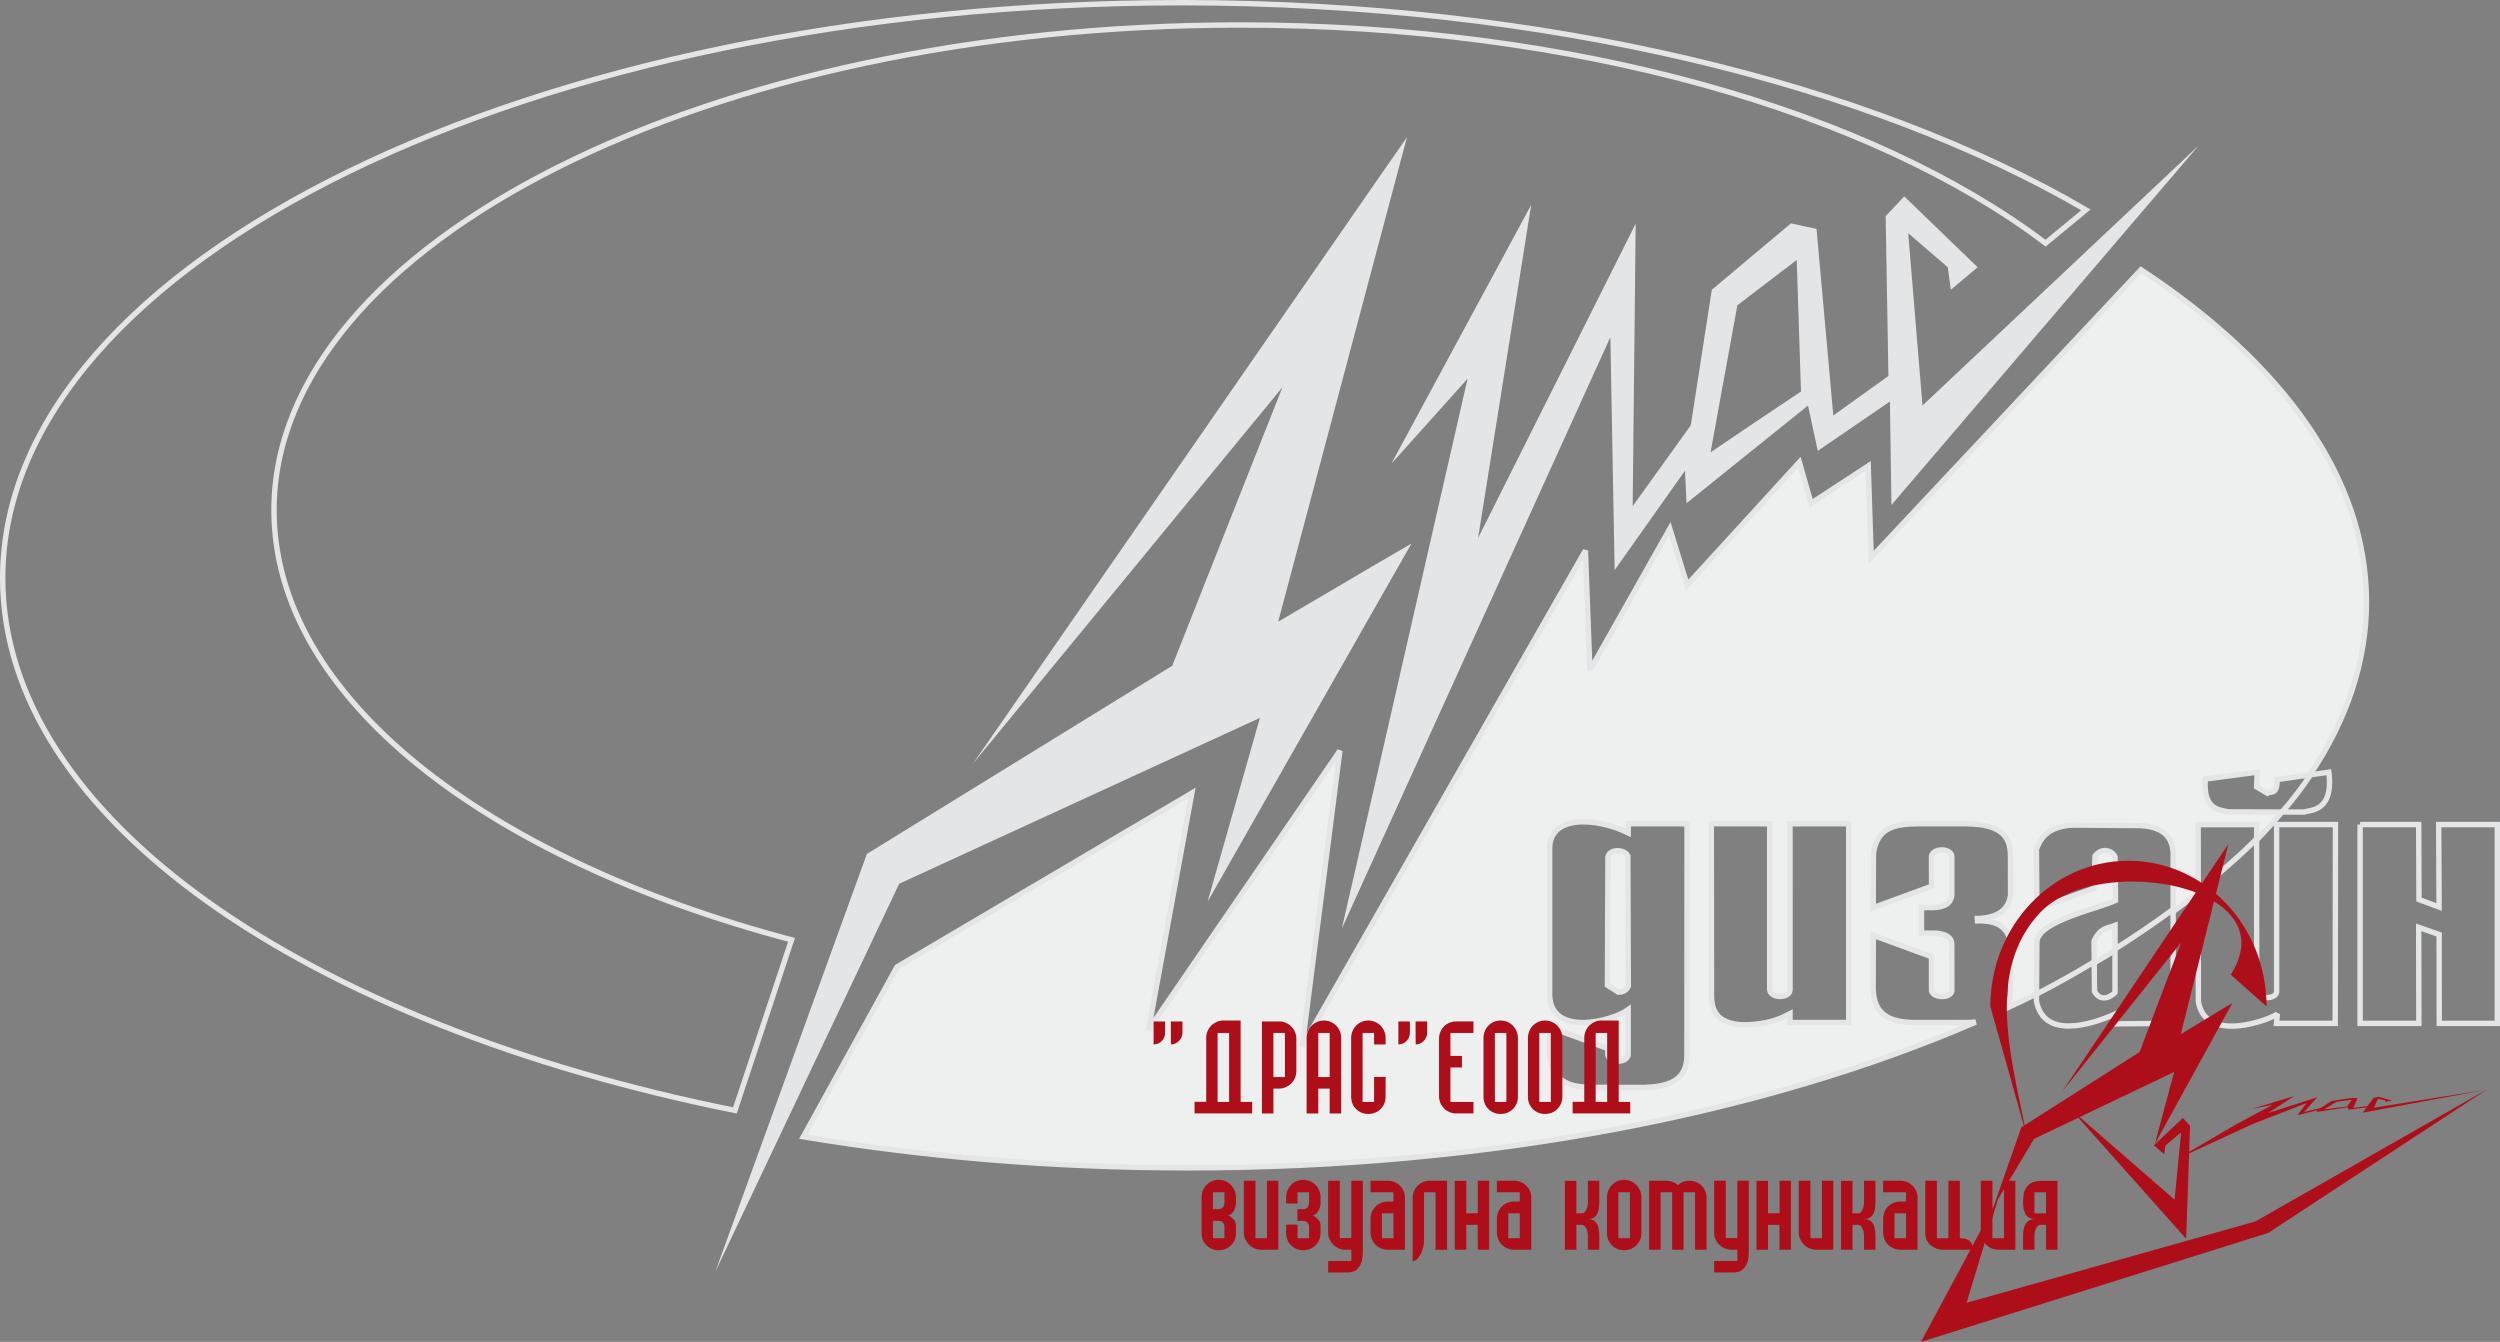
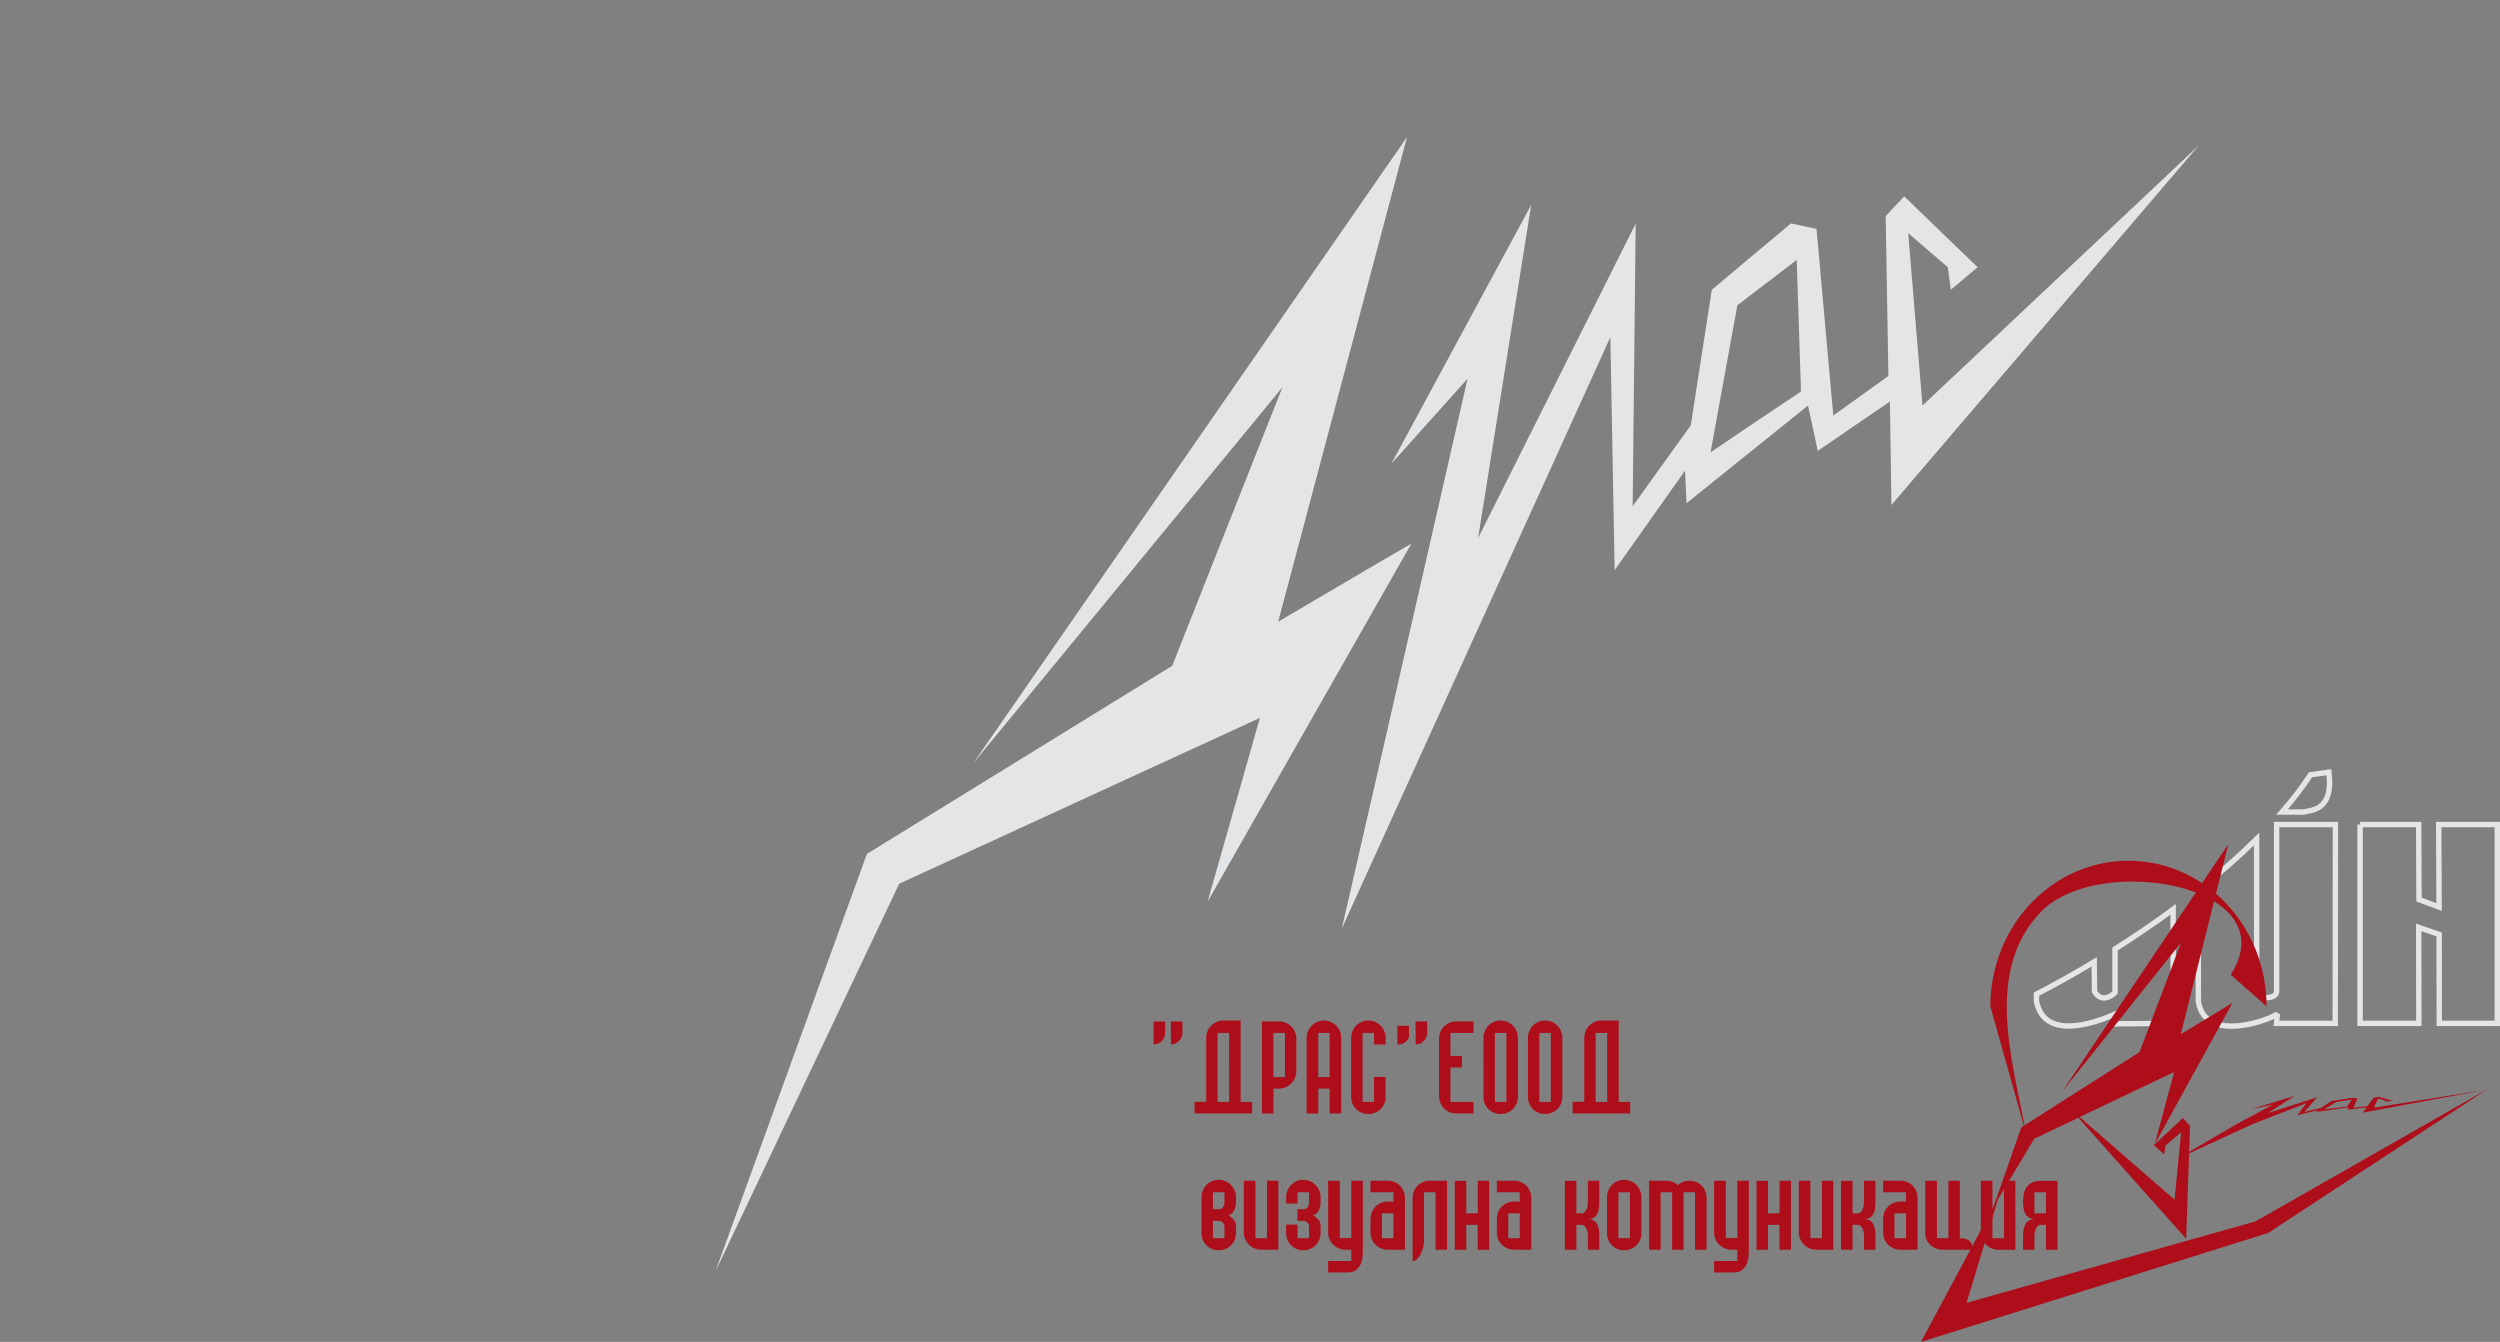
<svg xmlns="http://www.w3.org/2000/svg" version="1.1" id="Calque_1" width="231.814" height="124.427" viewBox="0 0 231.814 124.427" style="overflow:visible;enable-background:new 0 0 231.814 124.427;" xml:space="preserve">
  <rect x="0" y="0" width="231.814" height="124.427" fill="#808080" stroke="none" />
  <g>
-     <path style="fill:none;stroke:#E4E5E6;stroke-width:0.5;stroke-miterlimit:2.613;" d="M109.563,0.25   c33.634,0,63.761,7.479,83.854,19.21l-3.74,3.089c-16.074-12.172-43.553-20.232-74.678-20.232   c-49.36,0-89.592,20.232-89.592,44.993c0,17.259,19.488,32.287,47.99,39.837l-5.25,15.818C28.357,94.975,0.25,75.835,0.25,53.606   C0.25,24.222,49.355,0.25,109.563,0.25L109.563,0.25z" />
    <path style="fill-rule:evenodd;clip-rule:evenodd;fill:#E4E5E6;" d="M127.65,72.026l-3.229,14.077l3.229-7.108l21.672-47.734   l0.396,21.603l6.526-9.222l0.14,3.02l6.411-5.157l4.854-3.902l0.906,4.204l6.689-4.576l0.14,9.593l28.489-33.329l-25.609,24.107   l-1.324-15.981l3.671,3.159l0.278,2.09l2.485-2.09l-6.806-6.574l-1.719,1.835l0.255,14.82l-5.11,3.67l-1.556-17.305l-2.369-0.511   l-3.275,2.741l-4.065,3.415l-1.951,12.566l-5.389,7.503l0.279-26.202L137.057,49.89l4.925-30.894L129.02,42.991l7.062-7.875   L127.65,72.026L127.65,72.026z M162.794,39.112l-4.182,2.834l2.485-13.635l1.696-1.301l3.81-2.903l0.395,12.195L162.794,39.112   L162.794,39.112z M127.65,16.766l2.811-4.042l-2.811,10.569l-9.129,34.354l9.129-5.366l3.229-1.881l-3.229,5.668l-15.678,27.548   l4.854-17.049L83.377,81.945l-17.041,35.96L80.381,79.18l28.315-17.444l10.219-25.83L90.23,70.795L127.65,16.766L127.65,16.766z" />
    <path style="fill:none;stroke:#E4E5E6;stroke-width:0.5;stroke-miterlimit:2.613;" d="M218.843,76.458v18.433h5.446l-0.014-8.901   l1.896,0.661l0.01,8.24h5.382V76.458h-5.433l0.035,7.646l-1.864-0.692l-0.026-6.953H218.843L218.843,76.458z M201.505,84.321   v10.571l-5.433,0.045l-0.046-0.862c-2.058,0.908-6.528,2.348-7.197-1.271l0.005-0.622c1.766-0.915,3.564-1.918,5.354-2.995   l0.026,2.754c0.635,1.075,1.585,0.425,1.902,0.091v-4.037C197.953,86.832,199.763,85.6,201.505,84.321L201.505,84.321z    M209.247,77.798l0.006,14.188c0.422,0.777,1.78,0.595,1.848,0V76.461h5.455l-0.021,18.431l-5.44-0.001l0.072-0.876   c-0.533,0.48-6.673,2.848-7.322-1.147l-0.011-10.317C205.786,81.007,207.612,79.413,209.247,77.798L209.247,77.798z    M214.239,71.843l1.706-0.242c0.483,3.798-1.909,3.486-2.285,3.698l-2.054-0.006C212.609,74.14,213.495,72.987,214.239,71.843   L214.239,71.843z" />
-     <path style="fill-rule:evenodd;clip-rule:evenodd;fill:#EEEFEF;stroke:#E4E5E6;stroke-width:0.5;stroke-miterlimit:2.613;" d="   M198.528,25.012c13.146,8.665,20.905,19.303,20.905,30.801c0,5.589-1.845,10.978-5.244,16.038l-3.042,0.432   c0.016,1.514-0.604,1.029-0.905,1.271l-0.995-0.591l0.045-1.362l-4.799,0.637c-0.257,2.966,1.479,2.845,2.082,3.041l5.021,0.016   c-0.734,0.877-1.52,1.742-2.349,2.596v-1.428h-5.421l0.007,6.305c-0.751,0.599-1.529,1.189-2.328,1.772v-4.856   c0.061-1.226-0.105-2.996-3.078-3.133l-6.338-0.045c-2.475,0.196-2.912,1.438-3.26,2.225l0.046,5.538l5.297-1.906l0.09-2.997   c0.709-0.877,1.646-0.438,1.856,0.091l0.045,4.041c-1.75,0.803-7.031,1.877-7.288,3.769l-0.04,4.891   c-0.918,0.458-1.854,0.908-2.806,1.351c0.281-0.456,0.422-1.062,0.404-1.866l0.002-3.979c-0.096-1.629-1.185-2.328-3.074-2.278   l-0.011-0.217c1.925-0.06,2.905-0.819,3.079-2.175l-0.007-3.642c0-0.803-0.188-1.478-0.613-1.927   c-0.689-0.761-1.914-1.015-3.383-1.039c-1.672,0.001-3.001-0.004-4.673-0.002c-0.887,0.023-1.929,0.059-2.728,0.52   c-0.893,0.476-1.345,1.66-1.31,2.562l-0.02,4.694l5.41-1.979c0.01-0.944-0.015-1.87-0.005-2.814   c0.186-0.739,1.717-0.749,1.881-0.015l0.002,3.518c-0.006,0.895-0.672,1.269-1.788,1.286l-1.024,0.001l0.001,2.363l1.346,0.01   c0.865,0.073,1.459,0.342,1.461,1.045l0.005,4.284c-0.038,0.705-1.666,0.75-1.883,0.019v-3.169l-5.396-1.971   c0.005,1.665-0.02,3.329-0.015,4.993c0.073,2.24,1.367,3.055,3.806,3.087c1.683,0.005,3.36-0.01,5.043-0.004   c0.229-0.009,0.449-0.021,0.66-0.038c-19.382,8.392-45.015,13.513-73.057,13.513c-12.473,0-24.482-1.022-35.655-2.881l8.688-15.748   l27.34-16.121l-4.019,21.951l17.746-25.877l-3.507,27.433l26.271-45.992l0.418,11.103l7.409-13.124l1.604,5.204l10.406-11.382   l1.092,3.81l5.296-3.461l0.278,8.479L198.528,25.012L198.528,25.012z M158.683,76.377l5.412,0.011   c-0.001,5.123-0.002,10.247-0.003,15.37c0.077,0.855,1.86,0.846,1.889,0.022l-0.002-15.397l5.442-0.001V94.81l-5.442,0.002   l0.001-0.821c-0.745,0.384-1.413,0.708-2.694,0.911c-0.676,0.096-1.865,0.248-2.844-0.047c-0.937-0.294-1.772-0.862-1.74-2.614   L158.683,76.377L158.683,76.377z M143.697,95.246l5.391,1.983c0,0.193-0.001,0.387-0.001,0.581   c0.025,0.195,0.159,0.343,0.344,0.438c0.634,0.327,1.498,0.1,1.544-0.468l-0.002-4.16c-1.551,1.124-7.272,2.541-7.28-1.438   c0-4.482,0-8.964,0-13.446c-0.045-3.26,4.436-2.916,7.28-1.506l0.01-0.852l5.448,0.011c-0.003,7.158-0.006,14.317-0.01,21.476   c-0.002,2.497-1.957,2.906-4.044,2.97c-1.574-0.003-3.148-0.007-4.722-0.01c-0.66-0.008-1.325-0.043-1.968-0.236   c-0.873-0.327-1.885-0.804-2-2.919L143.697,95.246L143.697,95.246z M149.098,79.433c0.207-0.745,1.535-0.699,1.842-0.068   c0.016,4.026,0.031,8.054,0.046,12.081c-0.18,0.466-0.645,0.561-0.921,0.553l-1.013-0.646   C149.068,87.379,149.083,83.407,149.098,79.433L149.098,79.433z M196.118,88.134c-0.631,0.387-1.274,0.768-1.927,1.145l-0.02-2.015   c0.604-1.302,1.298-1.196,1.946-1.453V88.134L196.118,88.134z" />
    <path style="fill-rule:evenodd;clip-rule:evenodd;fill:#AE0D1A;" d="M207.239,104.318l-4.25,2.484l0.084-2.407l-0.663-0.728   l-2.697,2.531l0.96,0.832l0.12-0.816l1.453-1.215l-0.231,2.373l-0.138,0.081l0.136-0.062l-0.375,3.851l-8.801-7.661l8.764-4.185   l-1.8,6.694l5.974-10.86l1.23-2.235l-1.252,0.755l-3.539,2.149l3.083-12.319c2.4,1.477,3.468,3.798,1.549,6.802l3.325,2.939v-0.002   h-0.004c0-3.723-1.429-7.094-3.736-9.535c-0.304-0.322-0.623-0.626-0.956-0.914l0.114-0.455l1.038-4.148l-1.076,1.596l-1.362,2.029   c-1.976-1.315-4.317-2.077-6.826-2.077v-0.002h-0.002h-0.002v0.002c-3.54,0-6.744,1.517-9.063,3.969h-0.002   c-2.309,2.441-3.737,5.813-3.738,9.536h-0.002v0.002v0.003h0.002l3.107,11.061l-0.238,0.151l-2.551,7.298l-6.75,12.594   l32.201-10.109l20.322-13.33l-21.509,12.266l-26.789,7.548l2.911-9.591l3.351-5.612l4.103-1.958l9.998,11.224l0.274-7.921   l5.913-2.726l4.972-1.933l-0.837,1.117l1.865-0.455l-0.099,0.157l1.667-0.246l1.26-0.186l0.024,0.221l1.703-0.214l-0.38,0.495   l11.297-2.1l-10.253,1.634l0.388-0.83l0.692,0.176l-0.028,0.108l0.649-0.1l-1.251-0.362l-0.466,0.09l-0.579,0.766l-1.308,0.173   l0.393-0.898l-0.513-0.035l-0.855,0.131l-1.062,0.163l-0.978,0.643l-1.536,0.37l1.187-1.353l-4.543,1.457l2.436-1.58l-3.949,1.197   l1.929-0.384L207.239,104.318L207.239,104.318z M203.608,82.756l-12.381,18.444l11.017-13.805l-3.849,10.157l-10.67,6.791   c-1.211-6.3-3.622-14.361,1.453-19.728l-0.001-0.002C192.188,81.432,199.095,81.021,203.608,82.756L203.608,82.756z    M216.568,102.735l-1.064,0.133l1.146-0.696l0.438-0.062l0.983-0.137l-0.434,0.63L216.568,102.735L216.568,102.735z" />
-     <path style="fill:#AE0D1A;" d="M106.968,96.848c0.144,0,0.282-0.028,0.414-0.084c0.132-0.056,0.246-0.134,0.342-0.234   c0.096-0.1,0.172-0.214,0.228-0.342s0.084-0.264,0.084-0.408v-1.067h-1.068V96.848L106.968,96.848z M108.576,96.848   c0.136,0,0.268-0.028,0.396-0.084s0.242-0.134,0.342-0.234c0.1-0.1,0.18-0.214,0.24-0.342s0.09-0.264,0.09-0.408v-1.067h-1.08   L108.576,96.848L108.576,96.848z M112.902,95.78v6.396h1.068V95.78H112.902L112.902,95.78z M115.038,94.628v7.548h1.068v1.067   h-5.34v-1.08h1.08v-5.928c0-0.216,0.04-0.422,0.12-0.618c0.08-0.195,0.192-0.365,0.336-0.51c0.144-0.144,0.312-0.26,0.504-0.348   s0.4-0.132,0.624-0.132H115.038L115.038,94.628z M120.203,96.32v3.024c0,0.216-0.043,0.42-0.127,0.612   c-0.083,0.191-0.197,0.359-0.342,0.504c-0.144,0.144-0.312,0.26-0.504,0.348s-0.396,0.132-0.611,0.132h-0.54v2.304h-1.068v-8.531   h1.608c0.216,0,0.419,0.042,0.611,0.126s0.36,0.197,0.504,0.342c0.145,0.144,0.259,0.313,0.342,0.51   C120.16,95.886,120.203,96.096,120.203,96.32L120.203,96.32z M119.146,99.872V95.78h-1.067v4.092H119.146L119.146,99.872z    M121.156,96.224c0-0.216,0.044-0.422,0.132-0.618s0.204-0.366,0.349-0.51c0.144-0.145,0.313-0.258,0.51-0.342   c0.195-0.084,0.401-0.126,0.617-0.126c0.217,0,0.423,0.042,0.618,0.126c0.196,0.084,0.366,0.197,0.51,0.342   c0.145,0.144,0.259,0.313,0.343,0.51s0.126,0.402,0.126,0.618v7.02h-1.068v-2.304h-1.056v2.304h-1.08V96.224L121.156,96.224z    M122.236,99.872h1.056V95.78h-1.056V99.872L122.236,99.872z M128.481,96.249v0.6h-1.068V95.78h-1.067v6.396h1.067V99.86h1.068   v1.836c0,0.232-0.042,0.444-0.126,0.637c-0.084,0.191-0.198,0.359-0.342,0.504c-0.145,0.144-0.314,0.256-0.511,0.336   c-0.195,0.079-0.405,0.119-0.63,0.119c-0.224,0-0.432-0.04-0.624-0.119c-0.191-0.08-0.359-0.192-0.504-0.336   c-0.144-0.145-0.256-0.312-0.336-0.504c-0.08-0.192-0.12-0.404-0.12-0.637v-5.447c0-0.225,0.04-0.435,0.12-0.631   c0.08-0.195,0.192-0.368,0.336-0.516c0.145-0.148,0.312-0.264,0.504-0.348c0.192-0.084,0.4-0.126,0.624-0.126   c0.225,0,0.435,0.042,0.63,0.126c0.196,0.084,0.366,0.199,0.511,0.348c0.144,0.147,0.258,0.32,0.342,0.516   C128.439,95.814,128.481,96.024,128.481,96.249L128.481,96.249z M129.663,96.848c0.144,0,0.281-0.028,0.414-0.084   c0.132-0.056,0.245-0.134,0.342-0.234c0.096-0.1,0.172-0.214,0.228-0.342s0.084-0.264,0.084-0.408v-1.067h-1.067V96.848   L129.663,96.848z M131.27,96.848c0.136,0,0.269-0.028,0.396-0.084s0.242-0.134,0.342-0.234c0.1-0.1,0.18-0.214,0.24-0.342   c0.06-0.128,0.09-0.264,0.09-0.408v-1.067h-1.08L131.27,96.848L131.27,96.848z M133.436,101.648v-5.34   c0-0.216,0.04-0.422,0.12-0.618c0.079-0.196,0.191-0.366,0.336-0.51c0.144-0.145,0.312-0.258,0.504-0.342   c0.191-0.084,0.399-0.126,0.624-0.126h1.607v1.067h-2.136v2.136h1.068v1.068h-1.068v3.192h2.136v1.067h-1.607   c-0.225,0-0.433-0.042-0.624-0.126c-0.192-0.084-0.36-0.199-0.504-0.348c-0.145-0.148-0.257-0.318-0.336-0.51   C133.476,102.068,133.436,101.864,133.436,101.648L133.436,101.648z M138.613,95.78v6.396h1.068V95.78H138.613L138.613,95.78z    M140.749,101.696c0,0.232-0.042,0.444-0.125,0.637c-0.085,0.191-0.198,0.359-0.343,0.504c-0.144,0.144-0.313,0.256-0.51,0.336   c-0.196,0.079-0.406,0.119-0.63,0.119c-0.225,0-0.432-0.04-0.624-0.119c-0.192-0.08-0.36-0.192-0.504-0.336   c-0.145-0.145-0.256-0.312-0.336-0.504c-0.08-0.192-0.12-0.404-0.12-0.637V96.26c0-0.225,0.04-0.437,0.12-0.636   c0.08-0.2,0.191-0.375,0.336-0.522c0.144-0.148,0.312-0.264,0.504-0.348s0.399-0.126,0.624-0.126c0.224,0,0.434,0.042,0.63,0.126   s0.366,0.199,0.51,0.348c0.145,0.147,0.258,0.322,0.343,0.522c0.083,0.199,0.125,0.411,0.125,0.636V101.696L140.749,101.696z    M142.734,95.78v6.396h1.068V95.78H142.734L142.734,95.78z M144.871,101.696c0,0.232-0.042,0.444-0.126,0.637   c-0.084,0.191-0.198,0.359-0.343,0.504c-0.144,0.144-0.313,0.256-0.51,0.336c-0.195,0.079-0.405,0.119-0.63,0.119   c-0.224,0-0.432-0.04-0.624-0.119c-0.191-0.08-0.36-0.192-0.504-0.336c-0.145-0.145-0.256-0.312-0.336-0.504   c-0.08-0.192-0.12-0.404-0.12-0.637V96.26c0-0.225,0.04-0.437,0.12-0.636c0.08-0.2,0.191-0.375,0.336-0.522   c0.144-0.148,0.312-0.264,0.504-0.348c0.192-0.084,0.4-0.126,0.624-0.126c0.225,0,0.435,0.042,0.63,0.126   c0.196,0.084,0.366,0.199,0.51,0.348c0.145,0.147,0.259,0.322,0.343,0.522c0.084,0.199,0.126,0.411,0.126,0.636V101.696   L144.871,101.696z M147.959,95.78v6.396h1.068V95.78H147.959L147.959,95.78z M150.095,94.628v7.548h1.068v1.067h-5.34v-1.08h1.08   v-5.928c0-0.216,0.04-0.422,0.12-0.618c0.08-0.195,0.191-0.365,0.336-0.51c0.144-0.144,0.312-0.26,0.504-0.348   c0.191-0.088,0.399-0.132,0.624-0.132H150.095L150.095,94.628z M111.414,114.332v-3.3c0-0.224,0.04-0.436,0.12-0.636   c0.08-0.2,0.192-0.374,0.336-0.522c0.144-0.147,0.312-0.264,0.504-0.348c0.192-0.084,0.4-0.126,0.625-0.126   c0.224,0,0.434,0.042,0.63,0.126s0.366,0.2,0.51,0.348c0.144,0.148,0.258,0.322,0.342,0.522c0.084,0.2,0.126,0.412,0.126,0.636   v0.588c-0.032,0.265-0.11,0.503-0.234,0.715c-0.125,0.211-0.282,0.325-0.474,0.342c0.216,0.144,0.388,0.286,0.516,0.426   s0.192,0.354,0.192,0.642v0.588c0,0.232-0.042,0.444-0.126,0.637c-0.084,0.191-0.198,0.359-0.342,0.504   c-0.144,0.144-0.314,0.256-0.51,0.336s-0.406,0.12-0.63,0.12c-0.224,0-0.432-0.04-0.625-0.12c-0.192-0.08-0.36-0.192-0.504-0.336   c-0.144-0.145-0.256-0.312-0.336-0.504C111.454,114.776,111.414,114.564,111.414,114.332L111.414,114.332z M112.998,113.204h-0.528   v1.608h1.068v-1.068c0-0.144-0.05-0.27-0.15-0.378C113.288,113.258,113.158,113.204,112.998,113.204L112.998,113.204z    M112.47,110.552v1.572h0.624c0.12-0.024,0.22-0.083,0.3-0.175c0.08-0.092,0.128-0.229,0.144-0.414v-0.983H112.47L112.47,110.552z    M118.535,115.88h-1.596c-0.215,0-0.421-0.042-0.618-0.126c-0.196-0.085-0.366-0.2-0.51-0.349c-0.144-0.147-0.26-0.317-0.348-0.51   c-0.088-0.192-0.132-0.396-0.132-0.612v-4.8h1.08v5.328h1.067v-5.328h1.057V115.88L118.535,115.88z M120.316,110.552v1.044h-1.056   v-0.564c0-0.224,0.039-0.436,0.119-0.636s0.192-0.374,0.337-0.522c0.144-0.147,0.312-0.264,0.504-0.348   c0.191-0.084,0.399-0.126,0.624-0.126c0.224,0,0.434,0.042,0.629,0.126c0.196,0.084,0.366,0.2,0.511,0.348   c0.144,0.148,0.258,0.322,0.342,0.522s0.126,0.412,0.126,0.636v0.588c-0.032,0.265-0.109,0.503-0.234,0.715   c-0.123,0.211-0.281,0.325-0.474,0.342c0.216,0.144,0.388,0.286,0.516,0.426c0.129,0.14,0.192,0.354,0.192,0.642v0.588   c0,0.232-0.042,0.444-0.126,0.637c-0.084,0.191-0.198,0.359-0.342,0.504c-0.145,0.144-0.314,0.256-0.511,0.336   c-0.195,0.08-0.405,0.12-0.629,0.12c-0.225,0-0.433-0.04-0.624-0.12c-0.192-0.08-0.36-0.192-0.504-0.336   c-0.145-0.145-0.257-0.312-0.337-0.504c-0.08-0.192-0.119-0.404-0.119-0.637v-0.779h1.056v1.26h1.067v-1.068   c0-0.144-0.05-0.27-0.149-0.378c-0.101-0.107-0.23-0.162-0.39-0.162h-0.54v-1.079h0.636c0.12-0.024,0.22-0.083,0.3-0.175   s0.128-0.229,0.144-0.414v-0.983H120.316L120.316,110.552z M123.153,117.992h1.752c0.368,0,0.65-0.08,0.847-0.239   c0.195-0.16,0.34-0.351,0.432-0.57s0.146-0.45,0.162-0.69c0.016-0.24,0.024-0.443,0.024-0.611v-6.396h-1.068v5.316h-1.068v-5.316   h-1.08v4.824c0,0.216,0.045,0.42,0.133,0.611c0.088,0.192,0.204,0.358,0.348,0.498c0.144,0.141,0.313,0.252,0.51,0.337   c0.196,0.084,0.402,0.126,0.618,0.126h0.54v1.044h-2.148V117.992L123.153,117.992z M129.207,114.812v-2.304h-1.067v2.304H129.207   L129.207,114.812z M128.667,115.88c-0.224,0-0.432-0.042-0.624-0.126c-0.191-0.085-0.36-0.198-0.504-0.343   c-0.144-0.144-0.256-0.313-0.336-0.51s-0.12-0.406-0.12-0.63v-1.248c0-0.224,0.04-0.434,0.12-0.63s0.192-0.366,0.336-0.51   c0.144-0.145,0.312-0.258,0.504-0.342c0.192-0.085,0.4-0.127,0.624-0.127h0.54v-0.863h-2.124v-1.068h1.584   c0.225,0,0.435,0.04,0.63,0.12c0.196,0.08,0.366,0.192,0.51,0.336c0.145,0.144,0.259,0.314,0.343,0.51   c0.084,0.196,0.126,0.41,0.126,0.643v4.788H128.667L128.667,115.88z M132.572,109.484c-0.216,0-0.42,0.04-0.611,0.12   c-0.192,0.08-0.36,0.192-0.504,0.336c-0.145,0.144-0.259,0.314-0.343,0.51c-0.084,0.196-0.126,0.406-0.126,0.63v5.856   c0.152,0,0.292-0.063,0.42-0.192c0.128-0.128,0.24-0.288,0.336-0.479c0.097-0.192,0.17-0.4,0.223-0.624   c0.052-0.225,0.078-0.433,0.078-0.624v-4.464h1.067v5.328h1.068v-6.396H132.572L132.572,109.484z M138.085,109.484v6.396h-1.056   l-0.013-2.305h-1.056v2.305h-1.068v-6.385h1.068v3.013l1.068-0.013v-3.012H138.085L138.085,109.484z M140.922,114.812v-2.304   h-1.067v2.304H140.922L140.922,114.812z M140.382,115.88c-0.224,0-0.432-0.042-0.624-0.126c-0.191-0.085-0.359-0.198-0.504-0.343   c-0.144-0.144-0.256-0.313-0.336-0.51s-0.12-0.406-0.12-0.63v-1.248c0-0.224,0.04-0.434,0.12-0.63s0.192-0.366,0.336-0.51   c0.145-0.145,0.312-0.258,0.504-0.342c0.192-0.085,0.4-0.127,0.624-0.127h0.54v-0.863h-2.124v-1.068h1.584   c0.225,0,0.435,0.04,0.63,0.12c0.196,0.08,0.366,0.192,0.511,0.336c0.144,0.144,0.258,0.314,0.342,0.51   c0.084,0.196,0.126,0.41,0.126,0.643v4.788H140.382L140.382,115.88z M148.295,109.484v1.968c0,0.225-0.014,0.433-0.041,0.624   c-0.028,0.192-0.082,0.36-0.162,0.504c-0.08,0.145-0.188,0.257-0.324,0.337c-0.136,0.079-0.316,0.119-0.54,0.119   c0.216,0,0.395,0.042,0.534,0.126s0.25,0.198,0.33,0.343c0.08,0.144,0.134,0.313,0.162,0.51c0.027,0.196,0.041,0.401,0.041,0.618   v1.248h-1.056v-1.248c0-0.297-0.054-0.547-0.162-0.75c-0.107-0.204-0.229-0.307-0.366-0.307h-0.54v2.305h-1.067v-6.385h1.067v3.013   h0.54c0.137,0,0.259-0.104,0.366-0.312c0.108-0.208,0.162-0.46,0.162-0.756v-1.956H148.295L148.295,109.484z M152.201,114.332   c0,0.232-0.041,0.444-0.125,0.637c-0.085,0.191-0.198,0.359-0.343,0.504c-0.144,0.144-0.313,0.256-0.51,0.336   s-0.406,0.12-0.63,0.12s-0.432-0.04-0.624-0.12s-0.36-0.192-0.504-0.336c-0.145-0.145-0.256-0.312-0.336-0.504   c-0.08-0.192-0.12-0.404-0.12-0.637v-3.3c0-0.224,0.04-0.436,0.12-0.636s0.191-0.374,0.336-0.522   c0.144-0.147,0.312-0.264,0.504-0.348s0.4-0.126,0.624-0.126s0.434,0.042,0.63,0.126s0.366,0.2,0.51,0.348   c0.145,0.148,0.258,0.322,0.343,0.522c0.084,0.2,0.125,0.412,0.125,0.636V114.332L152.201,114.332z M150.065,110.552v4.26h1.068   v-4.26H150.065L150.065,110.552z M155.59,109.892c0.128-0.128,0.284-0.228,0.468-0.3c0.185-0.072,0.38-0.108,0.588-0.108   c0.225,0,0.435,0.04,0.631,0.12c0.195,0.08,0.365,0.192,0.51,0.336c0.144,0.144,0.256,0.314,0.336,0.51   c0.08,0.196,0.12,0.406,0.12,0.63v4.801h-1.068v-5.328h-1.067v5.328h-1.057v-5.328h-1.067v5.328h-1.068v-6.396h1.607   c0.2,0,0.393,0.036,0.576,0.108C155.283,109.665,155.447,109.764,155.59,109.892L155.59,109.892z M158.944,117.992h1.752   c0.368,0,0.65-0.08,0.846-0.239c0.196-0.16,0.341-0.351,0.433-0.57s0.146-0.45,0.162-0.69c0.016-0.24,0.023-0.443,0.023-0.611   v-6.396h-1.067v5.316h-1.068v-5.316h-1.08v4.824c0,0.216,0.044,0.42,0.132,0.611c0.088,0.192,0.204,0.358,0.349,0.498   c0.144,0.141,0.313,0.252,0.51,0.337c0.196,0.084,0.402,0.126,0.618,0.126h0.54v1.044h-2.148V117.992L158.944,117.992z    M166.065,109.484v6.396h-1.056l-0.012-2.305h-1.056v2.305h-1.068v-6.385h1.068v3.013l1.067-0.013v-3.012H166.065L166.065,109.484z    M169.995,115.88h-1.596c-0.216,0-0.422-0.042-0.618-0.126c-0.196-0.085-0.366-0.2-0.51-0.349c-0.145-0.147-0.26-0.317-0.348-0.51   c-0.089-0.192-0.133-0.396-0.133-0.612v-4.8h1.08v5.328h1.068v-5.328h1.056V115.88L169.995,115.88z M173.9,109.484v1.968   c0,0.225-0.014,0.433-0.042,0.624c-0.027,0.192-0.082,0.36-0.162,0.504c-0.08,0.145-0.188,0.257-0.323,0.337   c-0.137,0.079-0.316,0.119-0.54,0.119c0.216,0,0.394,0.042,0.533,0.126c0.141,0.084,0.25,0.198,0.33,0.343   c0.08,0.144,0.135,0.313,0.162,0.51c0.028,0.196,0.042,0.401,0.042,0.618v1.248h-1.056v-1.248c0-0.297-0.054-0.547-0.162-0.75   c-0.108-0.204-0.229-0.307-0.366-0.307h-0.54v2.305h-1.067v-6.385h1.067v3.013h0.54c0.137,0,0.258-0.104,0.366-0.312   s0.162-0.46,0.162-0.756v-1.956H173.9L173.9,109.484z M176.738,114.812v-2.304h-1.068v2.304H176.738L176.738,114.812z    M176.198,115.88c-0.225,0-0.433-0.042-0.624-0.126c-0.192-0.085-0.36-0.198-0.504-0.343c-0.145-0.144-0.257-0.313-0.336-0.51   c-0.08-0.196-0.12-0.406-0.12-0.63v-1.248c0-0.224,0.04-0.434,0.12-0.63c0.079-0.196,0.191-0.366,0.336-0.51   c0.144-0.145,0.312-0.258,0.504-0.342c0.191-0.085,0.399-0.127,0.624-0.127h0.54v-0.863h-2.124v-1.068h1.584   c0.224,0,0.434,0.04,0.63,0.12s0.366,0.192,0.51,0.336s0.258,0.314,0.342,0.51c0.084,0.196,0.126,0.41,0.126,0.643v4.788H176.198   L176.198,115.88z M182.947,115.88h-2.796c-0.216,0-0.422-0.038-0.618-0.114s-0.37-0.18-0.522-0.312   c-0.151-0.132-0.271-0.292-0.359-0.479c-0.088-0.188-0.132-0.398-0.132-0.63v-4.86h1.08v5.328h1.067v-5.328h1.057v5.328   c0.455,0,0.773,0.1,0.953,0.3C182.857,115.312,182.947,115.568,182.947,115.88L182.947,115.88z M186.876,115.88h-1.596   c-0.217,0-0.423-0.042-0.618-0.126c-0.196-0.085-0.366-0.2-0.511-0.349c-0.144-0.147-0.26-0.317-0.348-0.51   s-0.132-0.396-0.132-0.612v-4.8h1.08v5.328h1.068v-5.328h1.056V115.88L186.876,115.88z M187.589,111.452   c0-0.224,0.019-0.449,0.055-0.678c0.035-0.228,0.109-0.434,0.222-0.618c0.111-0.184,0.271-0.336,0.48-0.456   c0.207-0.12,0.483-0.188,0.827-0.204h1.608v6.385h-1.068v-2.305h-0.54c-0.136,0-0.258,0.103-0.366,0.307   c-0.107,0.203-0.161,0.453-0.161,0.75v1.248h-1.057v-1.248c0-0.217,0.017-0.418,0.048-0.606c0.032-0.188,0.088-0.354,0.169-0.498   c0.079-0.144,0.189-0.26,0.329-0.348c0.141-0.088,0.314-0.137,0.522-0.145c-0.216-0.008-0.393-0.054-0.528-0.138   s-0.244-0.198-0.323-0.342c-0.081-0.145-0.137-0.311-0.169-0.498C187.606,111.87,187.589,111.667,187.589,111.452L187.589,111.452z    M188.646,110.552v1.956h1.067v-1.956H188.646L188.646,110.552z" />
+     <path style="fill:#AE0D1A;" d="M106.968,96.848c0.144,0,0.282-0.028,0.414-0.084c0.132-0.056,0.246-0.134,0.342-0.234   c0.096-0.1,0.172-0.214,0.228-0.342s0.084-0.264,0.084-0.408v-1.067h-1.068V96.848L106.968,96.848z M108.576,96.848   c0.136,0,0.268-0.028,0.396-0.084s0.242-0.134,0.342-0.234c0.1-0.1,0.18-0.214,0.24-0.342s0.09-0.264,0.09-0.408v-1.067h-1.08   L108.576,96.848L108.576,96.848z M112.902,95.78v6.396h1.068V95.78H112.902L112.902,95.78z M115.038,94.628v7.548h1.068v1.067   h-5.34v-1.08h1.08v-5.928c0-0.216,0.04-0.422,0.12-0.618c0.08-0.195,0.192-0.365,0.336-0.51c0.144-0.144,0.312-0.26,0.504-0.348   s0.4-0.132,0.624-0.132H115.038L115.038,94.628z M120.203,96.32v3.024c0,0.216-0.043,0.42-0.127,0.612   c-0.083,0.191-0.197,0.359-0.342,0.504c-0.144,0.144-0.312,0.26-0.504,0.348s-0.396,0.132-0.611,0.132h-0.54v2.304h-1.068v-8.531   h1.608c0.216,0,0.419,0.042,0.611,0.126s0.36,0.197,0.504,0.342c0.145,0.144,0.259,0.313,0.342,0.51   C120.16,95.886,120.203,96.096,120.203,96.32L120.203,96.32z M119.146,99.872V95.78h-1.067v4.092H119.146L119.146,99.872z    M121.156,96.224c0-0.216,0.044-0.422,0.132-0.618s0.204-0.366,0.349-0.51c0.144-0.145,0.313-0.258,0.51-0.342   c0.195-0.084,0.401-0.126,0.617-0.126c0.217,0,0.423,0.042,0.618,0.126c0.196,0.084,0.366,0.197,0.51,0.342   c0.145,0.144,0.259,0.313,0.343,0.51s0.126,0.402,0.126,0.618v7.02h-1.068v-2.304h-1.056v2.304h-1.08V96.224L121.156,96.224z    M122.236,99.872h1.056V95.78h-1.056V99.872L122.236,99.872z M128.481,96.249v0.6h-1.068V95.78h-1.067v6.396h1.067V99.86h1.068   v1.836c0,0.232-0.042,0.444-0.126,0.637c-0.084,0.191-0.198,0.359-0.342,0.504c-0.145,0.144-0.314,0.256-0.511,0.336   c-0.195,0.079-0.405,0.119-0.63,0.119c-0.224,0-0.432-0.04-0.624-0.119c-0.191-0.08-0.359-0.192-0.504-0.336   c-0.144-0.145-0.256-0.312-0.336-0.504c-0.08-0.192-0.12-0.404-0.12-0.637v-5.447c0-0.225,0.04-0.435,0.12-0.631   c0.08-0.195,0.192-0.368,0.336-0.516c0.145-0.148,0.312-0.264,0.504-0.348c0.192-0.084,0.4-0.126,0.624-0.126   c0.225,0,0.435,0.042,0.63,0.126c0.196,0.084,0.366,0.199,0.511,0.348c0.144,0.147,0.258,0.32,0.342,0.516   C128.439,95.814,128.481,96.024,128.481,96.249L128.481,96.249z M129.663,96.848c0.144,0,0.281-0.028,0.414-0.084   c0.132-0.056,0.245-0.134,0.342-0.234c0.096-0.1,0.172-0.214,0.228-0.342v-1.067h-1.067V96.848   L129.663,96.848z M131.27,96.848c0.136,0,0.269-0.028,0.396-0.084s0.242-0.134,0.342-0.234c0.1-0.1,0.18-0.214,0.24-0.342   c0.06-0.128,0.09-0.264,0.09-0.408v-1.067h-1.08L131.27,96.848L131.27,96.848z M133.436,101.648v-5.34   c0-0.216,0.04-0.422,0.12-0.618c0.079-0.196,0.191-0.366,0.336-0.51c0.144-0.145,0.312-0.258,0.504-0.342   c0.191-0.084,0.399-0.126,0.624-0.126h1.607v1.067h-2.136v2.136h1.068v1.068h-1.068v3.192h2.136v1.067h-1.607   c-0.225,0-0.433-0.042-0.624-0.126c-0.192-0.084-0.36-0.199-0.504-0.348c-0.145-0.148-0.257-0.318-0.336-0.51   C133.476,102.068,133.436,101.864,133.436,101.648L133.436,101.648z M138.613,95.78v6.396h1.068V95.78H138.613L138.613,95.78z    M140.749,101.696c0,0.232-0.042,0.444-0.125,0.637c-0.085,0.191-0.198,0.359-0.343,0.504c-0.144,0.144-0.313,0.256-0.51,0.336   c-0.196,0.079-0.406,0.119-0.63,0.119c-0.225,0-0.432-0.04-0.624-0.119c-0.192-0.08-0.36-0.192-0.504-0.336   c-0.145-0.145-0.256-0.312-0.336-0.504c-0.08-0.192-0.12-0.404-0.12-0.637V96.26c0-0.225,0.04-0.437,0.12-0.636   c0.08-0.2,0.191-0.375,0.336-0.522c0.144-0.148,0.312-0.264,0.504-0.348s0.399-0.126,0.624-0.126c0.224,0,0.434,0.042,0.63,0.126   s0.366,0.199,0.51,0.348c0.145,0.147,0.258,0.322,0.343,0.522c0.083,0.199,0.125,0.411,0.125,0.636V101.696L140.749,101.696z    M142.734,95.78v6.396h1.068V95.78H142.734L142.734,95.78z M144.871,101.696c0,0.232-0.042,0.444-0.126,0.637   c-0.084,0.191-0.198,0.359-0.343,0.504c-0.144,0.144-0.313,0.256-0.51,0.336c-0.195,0.079-0.405,0.119-0.63,0.119   c-0.224,0-0.432-0.04-0.624-0.119c-0.191-0.08-0.36-0.192-0.504-0.336c-0.145-0.145-0.256-0.312-0.336-0.504   c-0.08-0.192-0.12-0.404-0.12-0.637V96.26c0-0.225,0.04-0.437,0.12-0.636c0.08-0.2,0.191-0.375,0.336-0.522   c0.144-0.148,0.312-0.264,0.504-0.348c0.192-0.084,0.4-0.126,0.624-0.126c0.225,0,0.435,0.042,0.63,0.126   c0.196,0.084,0.366,0.199,0.51,0.348c0.145,0.147,0.259,0.322,0.343,0.522c0.084,0.199,0.126,0.411,0.126,0.636V101.696   L144.871,101.696z M147.959,95.78v6.396h1.068V95.78H147.959L147.959,95.78z M150.095,94.628v7.548h1.068v1.067h-5.34v-1.08h1.08   v-5.928c0-0.216,0.04-0.422,0.12-0.618c0.08-0.195,0.191-0.365,0.336-0.51c0.144-0.144,0.312-0.26,0.504-0.348   c0.191-0.088,0.399-0.132,0.624-0.132H150.095L150.095,94.628z M111.414,114.332v-3.3c0-0.224,0.04-0.436,0.12-0.636   c0.08-0.2,0.192-0.374,0.336-0.522c0.144-0.147,0.312-0.264,0.504-0.348c0.192-0.084,0.4-0.126,0.625-0.126   c0.224,0,0.434,0.042,0.63,0.126s0.366,0.2,0.51,0.348c0.144,0.148,0.258,0.322,0.342,0.522c0.084,0.2,0.126,0.412,0.126,0.636   v0.588c-0.032,0.265-0.11,0.503-0.234,0.715c-0.125,0.211-0.282,0.325-0.474,0.342c0.216,0.144,0.388,0.286,0.516,0.426   s0.192,0.354,0.192,0.642v0.588c0,0.232-0.042,0.444-0.126,0.637c-0.084,0.191-0.198,0.359-0.342,0.504   c-0.144,0.144-0.314,0.256-0.51,0.336s-0.406,0.12-0.63,0.12c-0.224,0-0.432-0.04-0.625-0.12c-0.192-0.08-0.36-0.192-0.504-0.336   c-0.144-0.145-0.256-0.312-0.336-0.504C111.454,114.776,111.414,114.564,111.414,114.332L111.414,114.332z M112.998,113.204h-0.528   v1.608h1.068v-1.068c0-0.144-0.05-0.27-0.15-0.378C113.288,113.258,113.158,113.204,112.998,113.204L112.998,113.204z    M112.47,110.552v1.572h0.624c0.12-0.024,0.22-0.083,0.3-0.175c0.08-0.092,0.128-0.229,0.144-0.414v-0.983H112.47L112.47,110.552z    M118.535,115.88h-1.596c-0.215,0-0.421-0.042-0.618-0.126c-0.196-0.085-0.366-0.2-0.51-0.349c-0.144-0.147-0.26-0.317-0.348-0.51   c-0.088-0.192-0.132-0.396-0.132-0.612v-4.8h1.08v5.328h1.067v-5.328h1.057V115.88L118.535,115.88z M120.316,110.552v1.044h-1.056   v-0.564c0-0.224,0.039-0.436,0.119-0.636s0.192-0.374,0.337-0.522c0.144-0.147,0.312-0.264,0.504-0.348   c0.191-0.084,0.399-0.126,0.624-0.126c0.224,0,0.434,0.042,0.629,0.126c0.196,0.084,0.366,0.2,0.511,0.348   c0.144,0.148,0.258,0.322,0.342,0.522s0.126,0.412,0.126,0.636v0.588c-0.032,0.265-0.109,0.503-0.234,0.715   c-0.123,0.211-0.281,0.325-0.474,0.342c0.216,0.144,0.388,0.286,0.516,0.426c0.129,0.14,0.192,0.354,0.192,0.642v0.588   c0,0.232-0.042,0.444-0.126,0.637c-0.084,0.191-0.198,0.359-0.342,0.504c-0.145,0.144-0.314,0.256-0.511,0.336   c-0.195,0.08-0.405,0.12-0.629,0.12c-0.225,0-0.433-0.04-0.624-0.12c-0.192-0.08-0.36-0.192-0.504-0.336   c-0.145-0.145-0.257-0.312-0.337-0.504c-0.08-0.192-0.119-0.404-0.119-0.637v-0.779h1.056v1.26h1.067v-1.068   c0-0.144-0.05-0.27-0.149-0.378c-0.101-0.107-0.23-0.162-0.39-0.162h-0.54v-1.079h0.636c0.12-0.024,0.22-0.083,0.3-0.175   s0.128-0.229,0.144-0.414v-0.983H120.316L120.316,110.552z M123.153,117.992h1.752c0.368,0,0.65-0.08,0.847-0.239   c0.195-0.16,0.34-0.351,0.432-0.57s0.146-0.45,0.162-0.69c0.016-0.24,0.024-0.443,0.024-0.611v-6.396h-1.068v5.316h-1.068v-5.316   h-1.08v4.824c0,0.216,0.045,0.42,0.133,0.611c0.088,0.192,0.204,0.358,0.348,0.498c0.144,0.141,0.313,0.252,0.51,0.337   c0.196,0.084,0.402,0.126,0.618,0.126h0.54v1.044h-2.148V117.992L123.153,117.992z M129.207,114.812v-2.304h-1.067v2.304H129.207   L129.207,114.812z M128.667,115.88c-0.224,0-0.432-0.042-0.624-0.126c-0.191-0.085-0.36-0.198-0.504-0.343   c-0.144-0.144-0.256-0.313-0.336-0.51s-0.12-0.406-0.12-0.63v-1.248c0-0.224,0.04-0.434,0.12-0.63s0.192-0.366,0.336-0.51   c0.144-0.145,0.312-0.258,0.504-0.342c0.192-0.085,0.4-0.127,0.624-0.127h0.54v-0.863h-2.124v-1.068h1.584   c0.225,0,0.435,0.04,0.63,0.12c0.196,0.08,0.366,0.192,0.51,0.336c0.145,0.144,0.259,0.314,0.343,0.51   c0.084,0.196,0.126,0.41,0.126,0.643v4.788H128.667L128.667,115.88z M132.572,109.484c-0.216,0-0.42,0.04-0.611,0.12   c-0.192,0.08-0.36,0.192-0.504,0.336c-0.145,0.144-0.259,0.314-0.343,0.51c-0.084,0.196-0.126,0.406-0.126,0.63v5.856   c0.152,0,0.292-0.063,0.42-0.192c0.128-0.128,0.24-0.288,0.336-0.479c0.097-0.192,0.17-0.4,0.223-0.624   c0.052-0.225,0.078-0.433,0.078-0.624v-4.464h1.067v5.328h1.068v-6.396H132.572L132.572,109.484z M138.085,109.484v6.396h-1.056   l-0.013-2.305h-1.056v2.305h-1.068v-6.385h1.068v3.013l1.068-0.013v-3.012H138.085L138.085,109.484z M140.922,114.812v-2.304   h-1.067v2.304H140.922L140.922,114.812z M140.382,115.88c-0.224,0-0.432-0.042-0.624-0.126c-0.191-0.085-0.359-0.198-0.504-0.343   c-0.144-0.144-0.256-0.313-0.336-0.51s-0.12-0.406-0.12-0.63v-1.248c0-0.224,0.04-0.434,0.12-0.63s0.192-0.366,0.336-0.51   c0.145-0.145,0.312-0.258,0.504-0.342c0.192-0.085,0.4-0.127,0.624-0.127h0.54v-0.863h-2.124v-1.068h1.584   c0.225,0,0.435,0.04,0.63,0.12c0.196,0.08,0.366,0.192,0.511,0.336c0.144,0.144,0.258,0.314,0.342,0.51   c0.084,0.196,0.126,0.41,0.126,0.643v4.788H140.382L140.382,115.88z M148.295,109.484v1.968c0,0.225-0.014,0.433-0.041,0.624   c-0.028,0.192-0.082,0.36-0.162,0.504c-0.08,0.145-0.188,0.257-0.324,0.337c-0.136,0.079-0.316,0.119-0.54,0.119   c0.216,0,0.395,0.042,0.534,0.126s0.25,0.198,0.33,0.343c0.08,0.144,0.134,0.313,0.162,0.51c0.027,0.196,0.041,0.401,0.041,0.618   v1.248h-1.056v-1.248c0-0.297-0.054-0.547-0.162-0.75c-0.107-0.204-0.229-0.307-0.366-0.307h-0.54v2.305h-1.067v-6.385h1.067v3.013   h0.54c0.137,0,0.259-0.104,0.366-0.312c0.108-0.208,0.162-0.46,0.162-0.756v-1.956H148.295L148.295,109.484z M152.201,114.332   c0,0.232-0.041,0.444-0.125,0.637c-0.085,0.191-0.198,0.359-0.343,0.504c-0.144,0.144-0.313,0.256-0.51,0.336   s-0.406,0.12-0.63,0.12s-0.432-0.04-0.624-0.12s-0.36-0.192-0.504-0.336c-0.145-0.145-0.256-0.312-0.336-0.504   c-0.08-0.192-0.12-0.404-0.12-0.637v-3.3c0-0.224,0.04-0.436,0.12-0.636s0.191-0.374,0.336-0.522   c0.144-0.147,0.312-0.264,0.504-0.348s0.4-0.126,0.624-0.126s0.434,0.042,0.63,0.126s0.366,0.2,0.51,0.348   c0.145,0.148,0.258,0.322,0.343,0.522c0.084,0.2,0.125,0.412,0.125,0.636V114.332L152.201,114.332z M150.065,110.552v4.26h1.068   v-4.26H150.065L150.065,110.552z M155.59,109.892c0.128-0.128,0.284-0.228,0.468-0.3c0.185-0.072,0.38-0.108,0.588-0.108   c0.225,0,0.435,0.04,0.631,0.12c0.195,0.08,0.365,0.192,0.51,0.336c0.144,0.144,0.256,0.314,0.336,0.51   c0.08,0.196,0.12,0.406,0.12,0.63v4.801h-1.068v-5.328h-1.067v5.328h-1.057v-5.328h-1.067v5.328h-1.068v-6.396h1.607   c0.2,0,0.393,0.036,0.576,0.108C155.283,109.665,155.447,109.764,155.59,109.892L155.59,109.892z M158.944,117.992h1.752   c0.368,0,0.65-0.08,0.846-0.239c0.196-0.16,0.341-0.351,0.433-0.57s0.146-0.45,0.162-0.69c0.016-0.24,0.023-0.443,0.023-0.611   v-6.396h-1.067v5.316h-1.068v-5.316h-1.08v4.824c0,0.216,0.044,0.42,0.132,0.611c0.088,0.192,0.204,0.358,0.349,0.498   c0.144,0.141,0.313,0.252,0.51,0.337c0.196,0.084,0.402,0.126,0.618,0.126h0.54v1.044h-2.148V117.992L158.944,117.992z    M166.065,109.484v6.396h-1.056l-0.012-2.305h-1.056v2.305h-1.068v-6.385h1.068v3.013l1.067-0.013v-3.012H166.065L166.065,109.484z    M169.995,115.88h-1.596c-0.216,0-0.422-0.042-0.618-0.126c-0.196-0.085-0.366-0.2-0.51-0.349c-0.145-0.147-0.26-0.317-0.348-0.51   c-0.089-0.192-0.133-0.396-0.133-0.612v-4.8h1.08v5.328h1.068v-5.328h1.056V115.88L169.995,115.88z M173.9,109.484v1.968   c0,0.225-0.014,0.433-0.042,0.624c-0.027,0.192-0.082,0.36-0.162,0.504c-0.08,0.145-0.188,0.257-0.323,0.337   c-0.137,0.079-0.316,0.119-0.54,0.119c0.216,0,0.394,0.042,0.533,0.126c0.141,0.084,0.25,0.198,0.33,0.343   c0.08,0.144,0.135,0.313,0.162,0.51c0.028,0.196,0.042,0.401,0.042,0.618v1.248h-1.056v-1.248c0-0.297-0.054-0.547-0.162-0.75   c-0.108-0.204-0.229-0.307-0.366-0.307h-0.54v2.305h-1.067v-6.385h1.067v3.013h0.54c0.137,0,0.258-0.104,0.366-0.312   s0.162-0.46,0.162-0.756v-1.956H173.9L173.9,109.484z M176.738,114.812v-2.304h-1.068v2.304H176.738L176.738,114.812z    M176.198,115.88c-0.225,0-0.433-0.042-0.624-0.126c-0.192-0.085-0.36-0.198-0.504-0.343c-0.145-0.144-0.257-0.313-0.336-0.51   c-0.08-0.196-0.12-0.406-0.12-0.63v-1.248c0-0.224,0.04-0.434,0.12-0.63c0.079-0.196,0.191-0.366,0.336-0.51   c0.144-0.145,0.312-0.258,0.504-0.342c0.191-0.085,0.399-0.127,0.624-0.127h0.54v-0.863h-2.124v-1.068h1.584   c0.224,0,0.434,0.04,0.63,0.12s0.366,0.192,0.51,0.336s0.258,0.314,0.342,0.51c0.084,0.196,0.126,0.41,0.126,0.643v4.788H176.198   L176.198,115.88z M182.947,115.88h-2.796c-0.216,0-0.422-0.038-0.618-0.114s-0.37-0.18-0.522-0.312   c-0.151-0.132-0.271-0.292-0.359-0.479c-0.088-0.188-0.132-0.398-0.132-0.63v-4.86h1.08v5.328h1.067v-5.328h1.057v5.328   c0.455,0,0.773,0.1,0.953,0.3C182.857,115.312,182.947,115.568,182.947,115.88L182.947,115.88z M186.876,115.88h-1.596   c-0.217,0-0.423-0.042-0.618-0.126c-0.196-0.085-0.366-0.2-0.511-0.349c-0.144-0.147-0.26-0.317-0.348-0.51   s-0.132-0.396-0.132-0.612v-4.8h1.08v5.328h1.068v-5.328h1.056V115.88L186.876,115.88z M187.589,111.452   c0-0.224,0.019-0.449,0.055-0.678c0.035-0.228,0.109-0.434,0.222-0.618c0.111-0.184,0.271-0.336,0.48-0.456   c0.207-0.12,0.483-0.188,0.827-0.204h1.608v6.385h-1.068v-2.305h-0.54c-0.136,0-0.258,0.103-0.366,0.307   c-0.107,0.203-0.161,0.453-0.161,0.75v1.248h-1.057v-1.248c0-0.217,0.017-0.418,0.048-0.606c0.032-0.188,0.088-0.354,0.169-0.498   c0.079-0.144,0.189-0.26,0.329-0.348c0.141-0.088,0.314-0.137,0.522-0.145c-0.216-0.008-0.393-0.054-0.528-0.138   s-0.244-0.198-0.323-0.342c-0.081-0.145-0.137-0.311-0.169-0.498C187.606,111.87,187.589,111.667,187.589,111.452L187.589,111.452z    M188.646,110.552v1.956h1.067v-1.956H188.646L188.646,110.552z" />
  </g>
</svg>